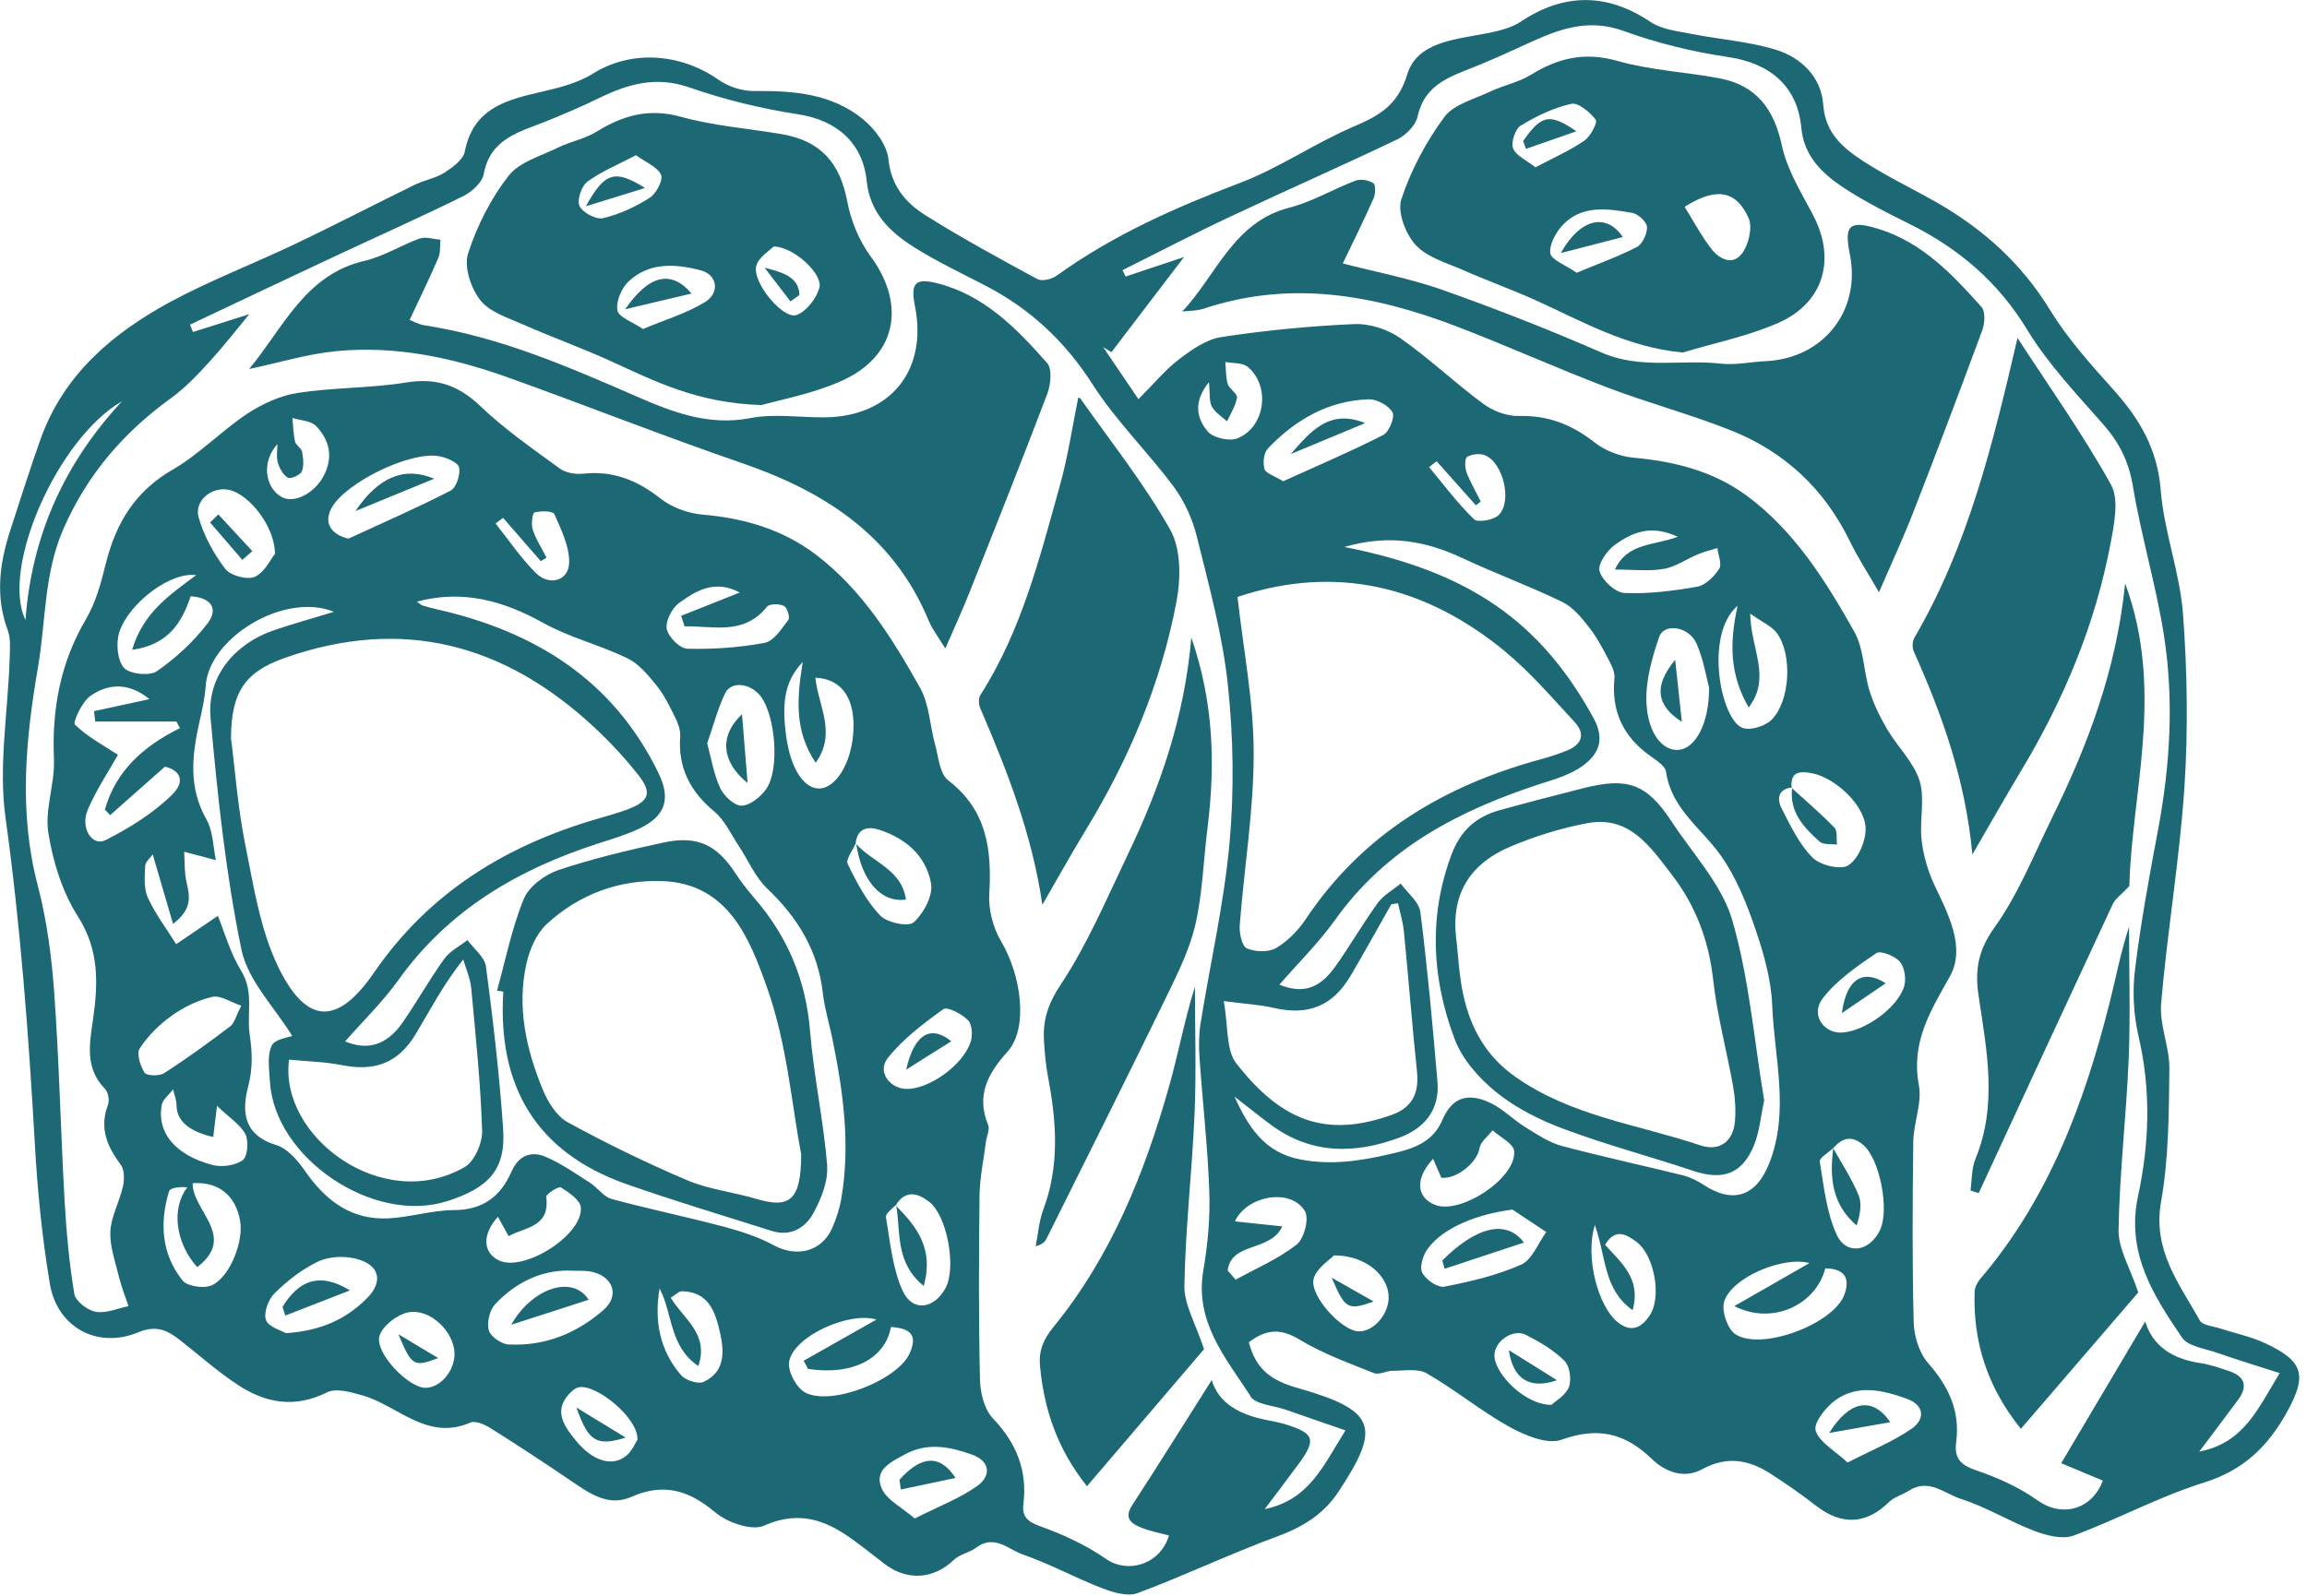
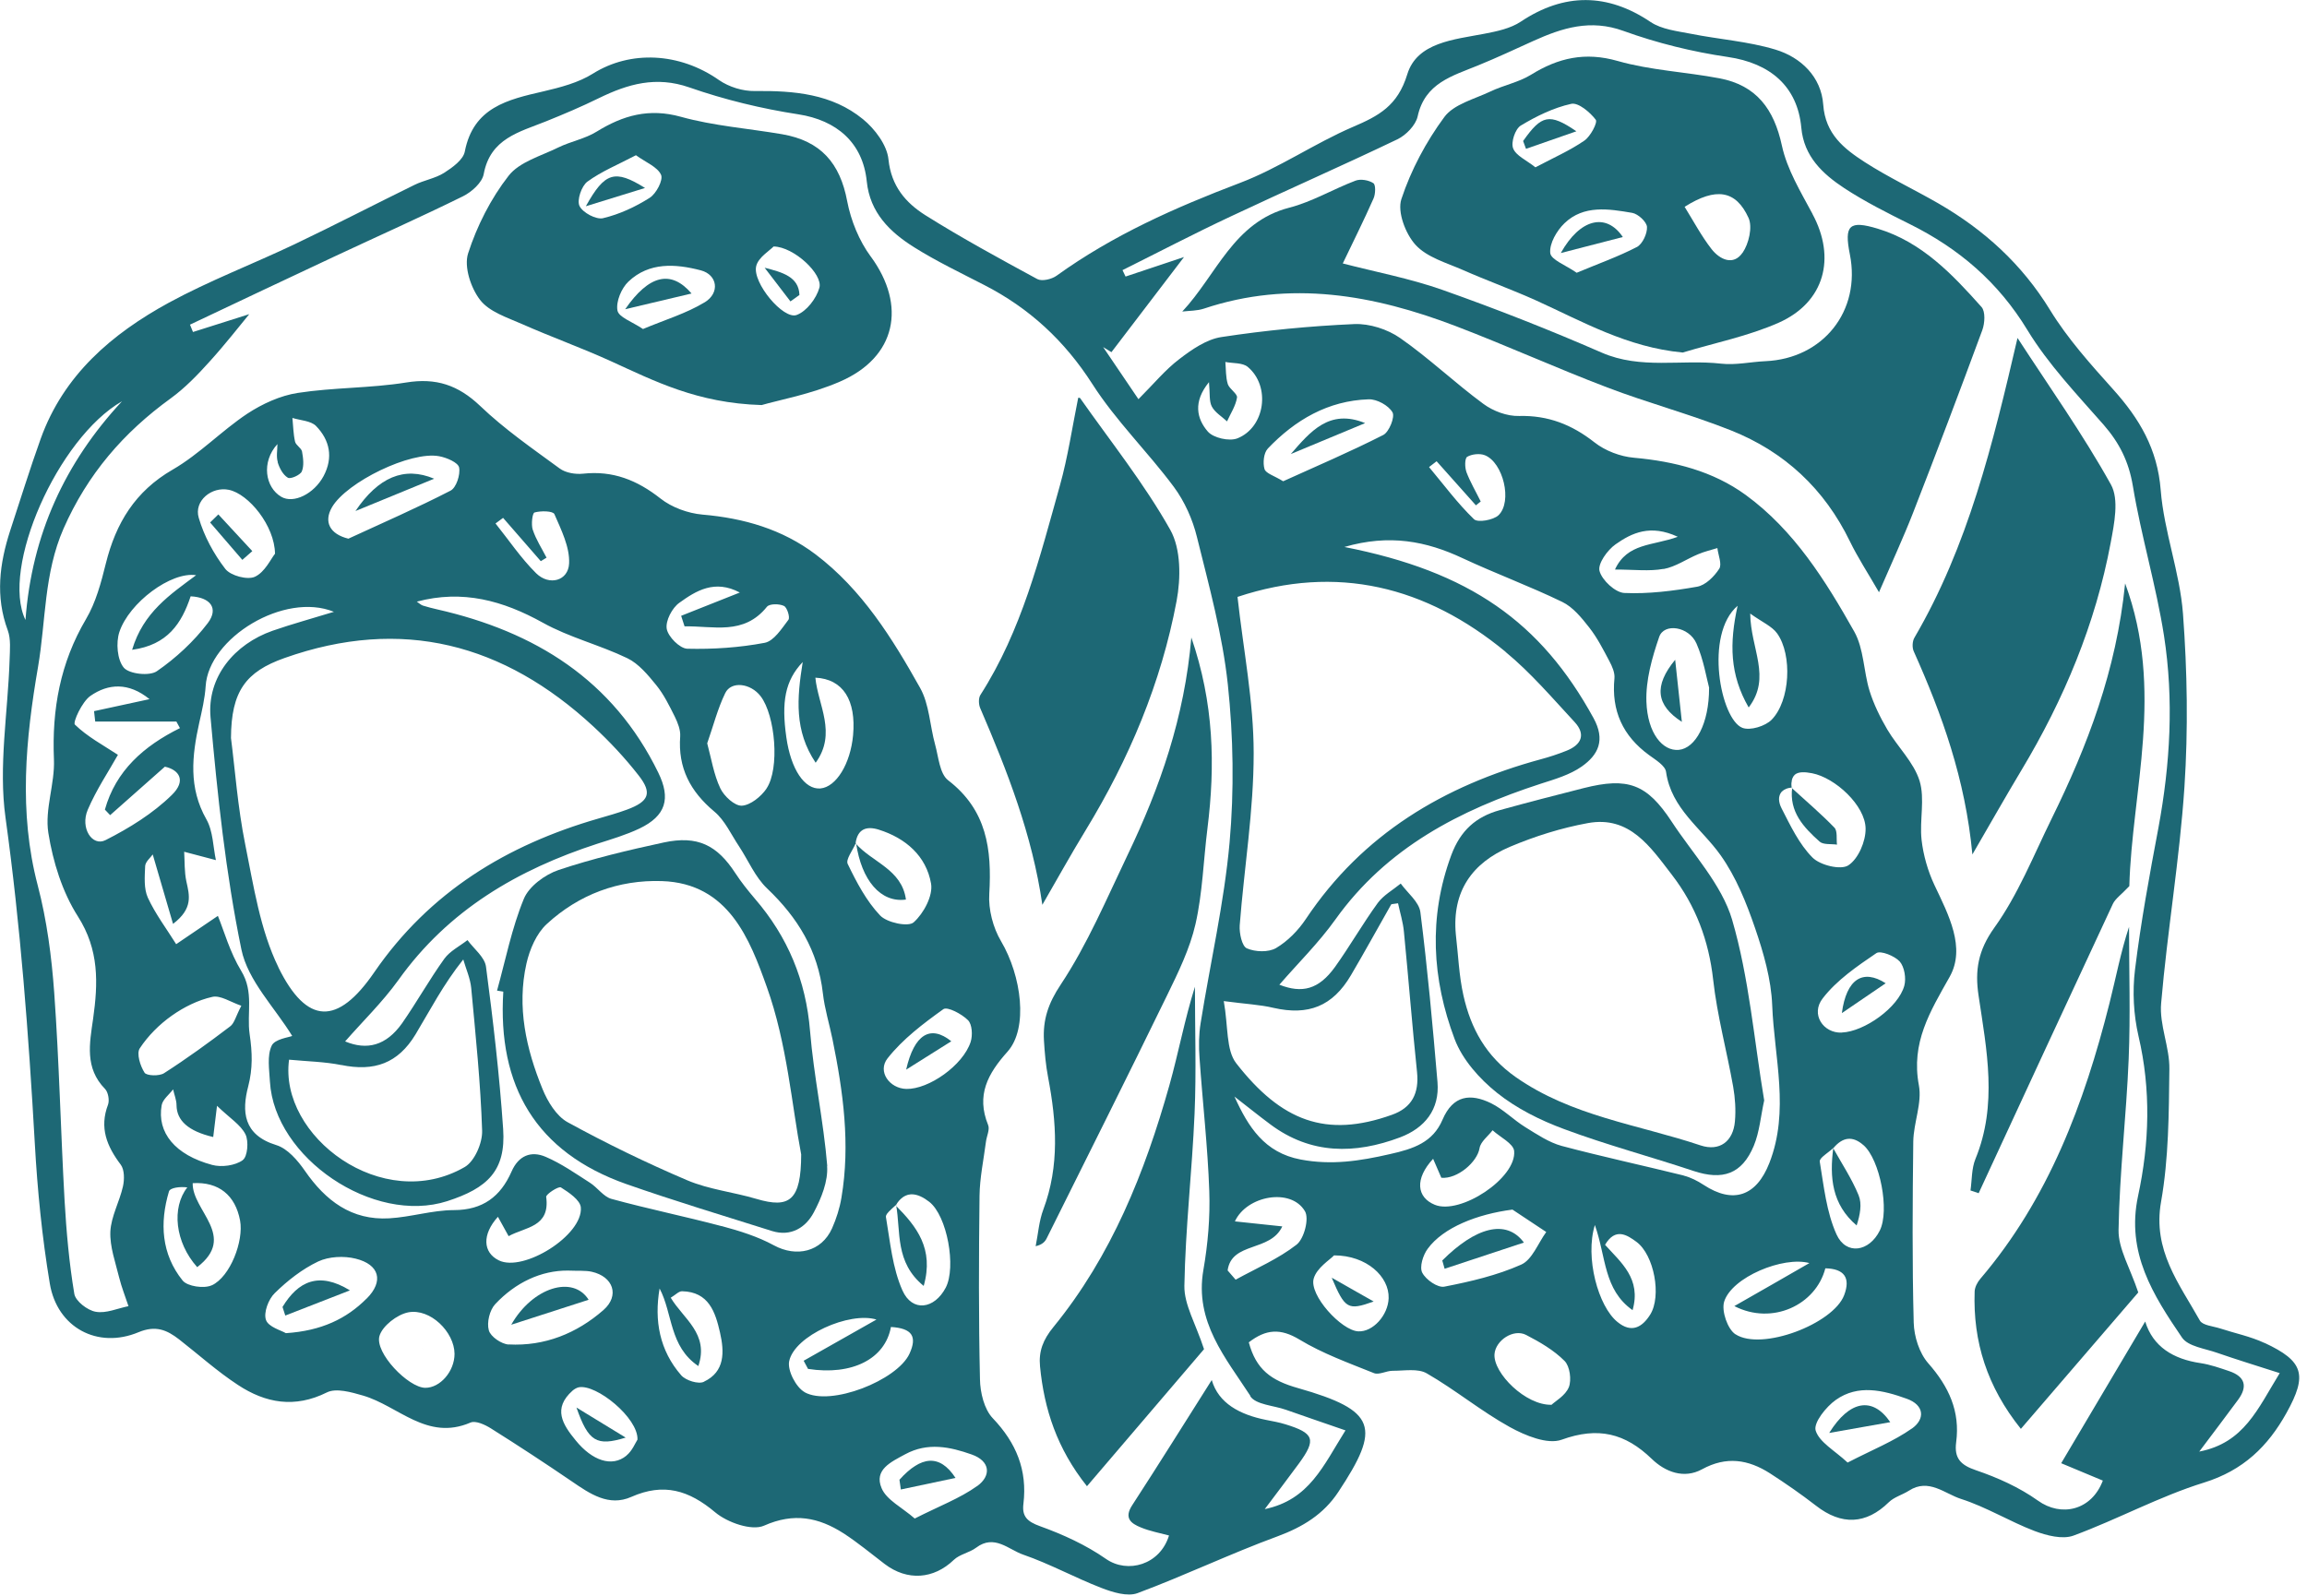
<svg xmlns="http://www.w3.org/2000/svg" width="237" height="164" viewBox="0 0 237 164" fill="none">
  <g clip-path="url(#clip0_122_1944)">
    <path d="M232.62 137.997C231.177 137.324 229.577 137.003 228.051 136.502C227.341 136.277 226.279 136.195 225.995 135.701C223.878 131.917 221.119 128.47 222.009 123.489C222.794 119.032 222.809 114.418 222.861 109.864C222.899 107.605 221.814 105.302 222.016 103.088C222.652 95.67 223.916 88.296 224.409 80.87C224.798 74.963 224.701 68.98 224.26 63.072C223.938 58.802 222.308 54.629 221.971 50.359C221.642 46.134 219.78 43.015 217.095 40.024C214.77 37.436 212.406 34.797 210.604 31.858C207.71 27.131 203.836 23.624 199.132 20.902C196.627 19.459 194.002 18.225 191.572 16.662C189.448 15.286 187.519 13.79 187.302 10.754C187.1 7.897 185.013 5.885 182.381 5.093C179.584 4.248 176.585 4.046 173.699 3.47C172.285 3.193 170.7 3.021 169.563 2.258C165.144 -0.718 160.701 -0.755 156.237 2.221C155.175 2.931 153.769 3.223 152.483 3.47C149.379 4.068 145.573 4.352 144.571 7.635C143.584 10.873 141.647 11.905 138.984 13.042C135.021 14.747 131.394 17.275 127.371 18.8C120.737 21.321 114.328 24.162 108.54 28.335C108.039 28.694 107.045 28.933 106.566 28.679C102.677 26.57 98.788 24.454 95.049 22.106C93.045 20.834 91.557 19.13 91.273 16.385C91.131 14.912 89.882 13.252 88.655 12.249C85.455 9.632 81.551 9.31 77.543 9.355C76.309 9.378 74.888 8.937 73.871 8.234C69.802 5.377 64.755 5.16 60.918 7.561C59.423 8.503 57.568 8.981 55.811 9.393C52.146 10.238 48.631 11.03 47.749 15.577C47.584 16.422 46.478 17.215 45.625 17.761C44.713 18.337 43.554 18.516 42.574 19.002C38.468 21.014 34.408 23.123 30.28 25.09C25.98 27.139 21.515 28.836 17.35 31.102C11.494 34.303 6.536 38.528 4.18 45.087C3.059 48.205 2.086 51.376 1.047 54.524C-0.052 57.912 -0.494 61.3 0.8 64.777C1.129 65.682 1.017 66.781 0.987 67.783C0.815 73.213 -0.172 78.739 0.568 84.034C2.109 95.154 2.939 106.297 3.575 117.484C3.844 122.293 4.322 127.124 5.115 131.887C5.863 136.419 10.028 138.655 14.231 136.898C15.996 136.165 17.14 136.659 18.404 137.638C20.408 139.201 22.315 140.921 24.439 142.312C27.273 144.182 30.272 144.735 33.585 143.082C34.535 142.611 36.09 143.06 37.279 143.404C40.921 144.458 43.86 148.108 48.325 146.186C48.856 145.947 49.836 146.403 50.449 146.792C53.246 148.549 56.005 150.359 58.735 152.221C60.604 153.5 62.541 154.846 64.852 153.821C68.18 152.348 70.76 153.126 73.474 155.407C74.723 156.454 77.228 157.336 78.492 156.775C81.573 155.407 84.101 155.93 86.651 157.56C88.124 158.51 89.478 159.647 90.884 160.716C93.217 162.489 95.924 162.279 97.988 160.29C98.587 159.714 99.589 159.557 100.277 159.041C102.154 157.62 103.619 159.243 105.108 159.752C107.86 160.701 110.44 162.13 113.154 163.177C114.313 163.625 115.832 164.096 116.864 163.708C121.702 161.905 126.391 159.654 131.237 157.875C133.824 156.917 135.963 155.616 137.481 153.32C141.886 146.672 141.43 144.945 133.353 142.641C130.564 141.856 129.038 140.727 128.29 137.937C130.063 136.569 131.551 136.479 133.495 137.653C135.866 139.089 138.543 140.054 141.146 141.101C141.669 141.31 142.417 140.861 143.06 140.861C144.249 140.869 145.663 140.592 146.582 141.131C149.514 142.821 152.154 145.012 155.1 146.642C156.686 147.517 158.981 148.467 160.432 147.943C164.164 146.59 166.953 147.27 169.69 149.918C171.066 151.249 172.988 152.004 174.858 150.98C177.356 149.611 179.599 149.977 181.82 151.391C183.443 152.438 185.028 153.537 186.554 154.719C189.179 156.768 191.706 156.656 194.04 154.367C194.593 153.829 195.431 153.612 196.111 153.178C198.138 151.869 199.791 153.5 201.466 154.031C204.076 154.868 206.469 156.356 209.026 157.329C210.26 157.792 211.875 158.211 213.005 157.8C217.529 156.132 221.829 153.776 226.421 152.348C230.444 151.099 232.987 148.631 234.901 145.176C237.062 141.288 236.666 139.874 232.643 137.997H232.62ZM12.534 41.235C6.671 47.547 3.268 54.936 2.617 63.708C0.045 58.398 5.915 45.034 12.534 41.235ZM14.852 110.23C14.403 109.535 14.007 108.256 14.358 107.725C15.211 106.431 16.378 105.265 17.649 104.367C18.883 103.492 20.341 102.767 21.814 102.438C22.652 102.251 23.691 102.976 24.791 103.35C24.215 104.457 24.073 105.16 23.639 105.474C21.425 107.157 19.182 108.787 16.849 110.283C16.355 110.597 15.061 110.559 14.844 110.223L14.852 110.23ZM7.695 74.469C7.456 74.23 8.428 72.113 9.281 71.515C11.113 70.236 13.207 70.094 15.36 71.844C13.304 72.293 11.479 72.682 9.662 73.078C9.707 73.437 9.744 73.788 9.782 74.147H18.12C18.24 74.372 18.367 74.596 18.486 74.82C14.755 76.668 11.89 79.21 10.776 83.196C10.956 83.383 11.135 83.578 11.315 83.764C13.057 82.216 14.807 80.668 16.938 78.784C18.419 79.106 19.159 80.227 17.649 81.693C15.712 83.593 13.281 85.096 10.844 86.33C9.475 87.025 8.219 85.088 9.011 83.219C9.901 81.132 11.195 79.218 12.115 77.565C10.597 76.57 8.959 75.695 7.688 74.454L7.695 74.469ZM19.586 61.277C21.62 61.382 22.487 62.511 21.351 64.022C19.907 65.921 18.075 67.619 16.116 68.972C15.36 69.496 13.281 69.264 12.721 68.613C12.04 67.806 11.898 66.041 12.264 64.942C13.259 61.943 17.567 58.712 20.147 59.108C17.484 61.09 14.71 62.93 13.573 66.774C17.223 66.273 18.658 64.059 19.586 61.277ZM28.522 47.487C28.702 48.086 29.061 48.788 29.569 49.088C29.838 49.26 30.84 48.818 31.005 48.444C31.252 47.854 31.147 47.061 31.027 46.395C30.953 46.029 30.392 45.752 30.31 45.378C30.13 44.578 30.123 43.755 30.04 42.948C30.855 43.202 31.925 43.232 32.463 43.77C33.877 45.221 34.258 47.009 33.241 48.923C32.261 50.755 30.145 51.795 28.889 51.047C27.251 50.082 26.817 47.487 28.5 45.633C28.5 46.261 28.365 46.911 28.537 47.48L28.522 47.487ZM28.605 99.402C26.72 95.55 26.054 91.033 25.187 86.748C24.417 82.934 24.14 79.023 23.729 75.838C23.751 71.022 25.254 69.025 29.225 67.619C41.28 63.349 51.765 66.138 60.963 74.656C62.631 76.204 64.201 77.879 65.6 79.674C67.036 81.499 66.669 82.359 64.411 83.196C63.453 83.548 62.466 83.824 61.487 84.109C52.056 86.831 44.115 91.662 38.438 99.925C34.699 105.369 31.529 105.362 28.597 99.402H28.605ZM35.066 109.438C38.453 110.133 40.884 109.273 42.686 106.297C44.197 103.784 45.535 101.167 47.592 98.594C47.876 99.574 48.31 100.531 48.407 101.518C48.863 106.401 49.372 111.292 49.529 116.183C49.574 117.447 48.751 119.339 47.742 119.922C39.306 124.798 28.627 116.744 29.696 108.892C31.581 109.071 33.361 109.101 35.066 109.445V109.438ZM35.791 55.354C33.892 54.891 33.226 53.634 34.109 52.116C35.627 49.529 42.193 46.328 45.117 46.882C45.887 47.023 47.061 47.525 47.166 48.041C47.308 48.773 46.874 50.12 46.283 50.419C42.851 52.191 39.298 53.732 35.791 55.354ZM28.246 56.91C27.834 57.411 27.221 58.787 26.189 59.266C25.434 59.624 23.684 59.161 23.145 58.458C21.949 56.91 20.962 55.078 20.416 53.208C19.9 51.466 21.754 49.962 23.519 50.336C25.546 50.763 28.216 54.016 28.253 56.91H28.246ZM21.754 132.074C20.969 132.441 19.257 132.194 18.763 131.588C16.579 128.881 16.392 125.665 17.357 122.435C17.469 122.038 18.524 121.919 19.242 122.016C17.611 124.095 17.978 127.662 20.259 130.212C24.394 127.034 19.735 124.424 19.795 121.582C22.472 121.418 24.177 122.824 24.663 125.419C25.052 127.513 23.661 131.199 21.754 132.082V132.074ZM24.933 119.219C24.148 119.78 22.756 119.967 21.792 119.705C17.985 118.681 16.108 116.385 16.609 113.566C16.721 112.967 17.38 112.481 17.783 111.943C17.903 112.496 18.135 113.035 18.135 113.581C18.157 115.143 19.331 116.235 21.904 116.841C22.001 116.101 22.083 115.368 22.293 113.633C23.609 114.904 24.723 115.577 25.217 116.564C25.568 117.275 25.434 118.86 24.933 119.212V119.219ZM37.668 133.435C35.589 135.522 33.009 136.756 29.367 136.995C28.911 136.718 27.58 136.367 27.326 135.642C27.056 134.894 27.58 133.495 28.231 132.875C29.532 131.596 31.05 130.407 32.688 129.629C33.787 129.113 35.328 129.038 36.532 129.337C38.977 129.936 39.456 131.656 37.668 133.443V133.435ZM43.681 142.611C41.946 142.589 38.476 139.014 38.984 137.279C39.291 136.247 40.794 135.081 41.938 134.856C44.212 134.423 46.68 136.883 46.695 139.119C46.695 140.914 45.221 142.619 43.688 142.611H43.681ZM56.11 122.996C56.072 122.719 57.381 121.874 57.62 122.016C58.435 122.532 59.602 123.31 59.669 124.073C59.909 126.922 53.769 130.773 51.234 129.509C49.604 128.702 49.506 126.855 51.152 125.037C51.511 125.695 51.847 126.286 52.251 127.027C53.956 126.077 56.536 126.122 56.11 122.988V122.996ZM52.258 138.162C51.518 138.124 50.389 137.347 50.217 136.703C49.992 135.903 50.299 134.624 50.875 134.011C52.969 131.775 55.616 130.549 58.316 130.564C59.438 130.609 60.141 130.541 60.784 130.683C62.997 131.177 63.685 133.129 61.995 134.617C59.251 137.018 55.96 138.349 52.258 138.154V138.162ZM64.343 149.589C62.87 150.793 60.836 150.105 59.139 148.011C57.792 146.373 56.76 144.735 58.817 142.903C58.989 142.753 59.228 142.611 59.445 142.559C61.247 142.193 65.585 145.707 65.488 147.936C65.271 148.265 64.949 149.095 64.351 149.574L64.343 149.589ZM72.315 141.991C71.747 142.267 70.446 141.856 69.982 141.325C67.761 138.775 67.193 135.709 67.761 132.403C69.129 135.006 68.741 138.341 71.739 140.375C72.876 137.055 70.191 135.514 68.905 133.353C69.376 133.076 69.728 132.68 70.072 132.688C72.824 132.747 73.489 134.834 73.968 136.935C74.417 138.91 74.491 140.959 72.315 141.983V141.991ZM74.118 125.994C70.371 125 66.557 124.222 62.818 123.198C61.995 122.973 61.382 122.031 60.604 121.537C59.123 120.588 57.665 119.563 56.057 118.875C54.562 118.232 53.268 118.741 52.55 120.393C51.421 122.958 49.596 124.349 46.62 124.349C44.406 124.357 42.208 125.067 39.986 125.194C36.113 125.419 33.45 123.385 31.327 120.318C30.586 119.249 29.539 118.023 28.388 117.671C24.97 116.624 24.828 114.186 25.501 111.629C25.972 109.804 25.927 108.166 25.643 106.252C25.337 104.135 26.107 101.944 24.783 99.775C23.616 97.861 22.996 95.603 22.383 94.115C21.089 94.997 19.593 96.014 18.098 97.023C17.11 95.438 15.966 93.927 15.188 92.245C14.762 91.303 14.867 90.084 14.912 88.992C14.942 88.543 15.465 88.132 15.69 87.803C16.392 90.226 17.028 92.372 17.776 94.937C19.862 93.352 19.459 91.998 19.145 90.57C18.935 89.583 18.98 88.543 18.92 87.526C19.907 87.795 20.894 88.05 22.181 88.386C21.889 87.04 21.896 85.417 21.201 84.191C19.354 80.938 19.72 77.655 20.468 74.275C20.745 73.041 21.044 71.777 21.126 70.528C21.418 65.54 29.225 60.791 34.303 62.87C32.045 63.566 30.003 64.119 28.006 64.814C24.08 66.191 21.268 69.556 21.627 73.691C22.338 81.678 23.183 89.717 24.798 97.562C25.456 100.77 28.246 103.552 30.018 106.454C29.674 106.603 28.223 106.768 27.909 107.456C27.423 108.488 27.662 109.901 27.73 111.15C28.193 118.987 38.356 125.867 45.947 123.429C50.067 122.098 51.982 120.318 51.69 116.026C51.309 110.447 50.658 104.876 49.925 99.327C49.791 98.347 48.684 97.502 48.026 96.605C47.218 97.233 46.223 97.727 45.648 98.519C44.107 100.665 42.821 102.976 41.31 105.145C39.657 107.478 37.683 107.942 35.455 107.015C37.219 104.995 39.276 102.999 40.921 100.718C46.051 93.524 53.186 89.358 61.382 86.696C62.833 86.232 64.321 85.791 65.689 85.141C68.412 83.839 68.928 82.059 67.626 79.397C62.975 69.855 54.951 64.904 44.93 62.623C44.436 62.511 43.943 62.384 43.456 62.234C43.24 62.167 43.068 61.988 42.821 61.823C47.525 60.574 51.66 61.711 55.758 63.984C58.48 65.502 61.614 66.273 64.441 67.634C65.607 68.195 66.564 69.354 67.409 70.393C68.195 71.358 68.763 72.525 69.324 73.646C69.63 74.275 69.922 75.015 69.877 75.665C69.638 78.911 70.909 81.327 73.377 83.391C74.469 84.296 75.105 85.746 75.92 86.965C76.877 88.416 77.58 90.136 78.814 91.303C81.955 94.294 84.041 97.697 84.535 102.071C84.714 103.657 85.2 105.212 85.522 106.79C86.621 112.182 87.369 117.589 86.442 123.07C86.262 124.155 85.918 125.232 85.477 126.226C84.385 128.649 81.813 129.225 79.502 127.969C77.842 127.064 75.965 126.481 74.125 125.987L74.118 125.994ZM54.726 54.435C54.554 53.881 54.689 52.715 54.913 52.662C55.556 52.475 56.813 52.498 56.955 52.834C57.658 54.457 58.54 56.214 58.465 57.889C58.391 59.692 56.424 60.23 55.078 58.907C53.522 57.366 52.281 55.511 50.905 53.791C51.159 53.605 51.421 53.403 51.683 53.216C52.976 54.696 54.263 56.184 55.556 57.665C55.758 57.545 55.945 57.426 56.147 57.306C55.661 56.356 55.063 55.444 54.734 54.442L54.726 54.435ZM70.326 64.366C73.257 64.298 76.398 65.331 78.791 62.347C79.061 62.025 80.055 62.032 80.534 62.264C80.863 62.414 81.177 63.438 80.998 63.685C80.302 64.598 79.502 65.876 78.552 66.056C75.95 66.549 73.25 66.729 70.603 66.662C69.832 66.639 68.636 65.428 68.494 64.62C68.352 63.797 69.047 62.466 69.788 61.943C71.508 60.701 73.43 59.52 76.002 60.888C73.788 61.763 71.882 62.519 69.975 63.281C70.087 63.64 70.199 63.999 70.326 64.366ZM83.787 78.388C86.008 75.336 84.026 72.45 83.764 69.638C86.621 69.773 87.96 71.964 87.638 75.546C87.369 78.485 85.903 80.878 84.281 81.02C82.65 81.155 81.244 79.046 80.781 75.763C80.265 72.128 80.646 69.945 82.463 68.03C81.865 71.769 81.588 75.09 83.794 78.38L83.787 78.388ZM87.893 86.659C88.094 85.17 89.029 84.864 90.271 85.253C93.06 86.128 95.154 87.975 95.648 90.794C95.865 92.035 94.892 93.86 93.86 94.78C93.307 95.274 91.116 94.817 90.413 94.07C88.999 92.581 87.99 90.652 87.085 88.775C86.868 88.319 87.586 87.399 87.9 86.681C87.907 86.659 87.922 86.644 87.93 86.621L87.885 86.659H87.893ZM92.058 123.811C92.245 123.482 92.469 123.242 92.686 123.078C92.731 123.041 92.783 123.003 92.828 122.973C92.963 122.891 93.097 122.831 93.225 122.794C93.284 122.771 93.329 122.756 93.397 122.756H93.404C93.486 122.734 93.576 122.726 93.658 122.726C94.264 122.726 94.885 123.048 95.461 123.497C97.308 124.933 98.25 130.212 97.158 132.314C95.992 134.542 93.711 134.856 92.709 132.605C91.677 130.287 91.445 127.595 91.011 125.052V125.015C91.011 124.97 91.019 124.933 91.041 124.88C91.063 124.828 91.086 124.783 91.116 124.738C91.138 124.708 91.161 124.678 91.198 124.641C91.235 124.596 91.273 124.544 91.318 124.499C91.362 124.454 91.415 124.402 91.46 124.364C91.505 124.319 91.557 124.267 91.602 124.222C91.744 124.102 91.886 123.975 91.998 123.863C91.998 123.863 92.028 123.826 92.036 123.818C92.028 123.811 92.036 123.811 92.036 123.811H92.043H92.058ZM93.112 111.898C91.392 111.861 90.106 110.111 91.183 108.75C92.739 106.775 94.847 105.182 96.911 103.702C97.323 103.41 98.811 104.195 99.447 104.838C99.873 105.265 99.933 106.394 99.716 107.067C98.931 109.475 95.408 111.95 93.112 111.898ZM78.747 81.035C78.186 81.858 77.094 82.74 76.212 82.792C75.479 82.83 74.379 81.813 73.998 81.005C73.325 79.584 73.078 77.961 72.652 76.383C73.28 74.589 73.721 72.839 74.499 71.231C75.112 69.952 77.109 70.199 78.141 71.545C79.651 73.519 80.123 78.993 78.739 81.035H78.747ZM82.665 143.06C81.775 142.566 80.878 140.831 81.072 139.882C81.611 137.242 87.287 134.752 90.039 135.597C87.571 136.988 85.066 138.408 82.561 139.829C82.703 140.106 82.852 140.383 83.009 140.667C87.526 141.37 90.929 139.65 91.527 136.359C93.688 136.494 94.257 137.317 93.427 139.119C92.155 141.849 85.328 144.548 82.665 143.067V143.06ZM100.389 152.7C98.602 153.978 96.47 154.771 93.972 156.042C92.641 154.883 91.078 154.135 90.57 152.931C89.755 151.024 91.549 150.224 92.993 149.439C95.296 148.19 97.585 148.669 99.82 149.461C101.75 150.142 101.847 151.653 100.389 152.707V152.7ZM128.432 143.464C129.008 144.354 130.855 144.421 132.112 144.87C133.996 145.535 135.888 146.178 138.222 146.986C135.926 150.636 134.52 154.113 129.928 155.078C131.274 153.283 132.374 151.84 133.45 150.374C135.245 147.913 135.013 147.27 132.045 146.358C131.401 146.156 130.728 146.044 130.063 145.909C127.378 145.371 125.179 144.212 124.484 141.811C121.837 145.992 119.115 150.359 116.318 154.666C115.443 155.997 116.183 156.551 117.208 156.962C118.127 157.344 119.122 157.523 120.094 157.785C119.174 160.799 115.846 161.741 113.618 160.193C111.561 158.757 109.198 157.68 106.835 156.828C105.526 156.356 104.973 155.825 105.138 154.524C105.549 151.069 104.405 148.272 101.989 145.737C101.107 144.817 100.695 143.097 100.673 141.736C100.531 135.455 100.553 129.165 100.628 122.884C100.651 121.036 101.047 119.182 101.286 117.335C101.354 116.759 101.705 116.071 101.511 115.607C100.269 112.541 101.466 110.342 103.515 108.054C105.646 105.654 104.951 100.292 102.834 96.709C102.012 95.319 101.526 93.449 101.63 91.834C101.899 87.272 101.383 83.241 97.405 80.182C96.53 79.509 96.418 77.789 96.066 76.518C95.528 74.581 95.476 72.39 94.526 70.692C91.662 65.585 88.558 60.582 83.779 56.962C80.354 54.382 76.421 53.245 72.158 52.879C70.67 52.745 69.017 52.146 67.851 51.226C65.458 49.342 62.967 48.34 59.894 48.676C59.116 48.758 58.106 48.594 57.493 48.138C54.696 46.089 51.817 44.099 49.327 41.714C47.069 39.568 44.803 38.805 41.721 39.306C38.05 39.897 34.273 39.807 30.594 40.375C28.791 40.652 26.952 41.497 25.411 42.507C22.756 44.272 20.491 46.665 17.739 48.258C13.88 50.486 11.905 53.754 10.873 57.904C10.387 59.871 9.849 61.905 8.832 63.625C6.185 68.12 5.325 72.883 5.541 78.036C5.646 80.541 4.584 83.159 4.966 85.582C5.437 88.551 6.401 91.662 8.002 94.167C10.2 97.614 10.081 101.024 9.565 104.689C9.206 107.209 8.682 109.744 10.791 111.898C11.113 112.227 11.262 113.064 11.098 113.513C10.193 115.891 10.978 117.791 12.406 119.683C12.795 120.206 12.788 121.208 12.631 121.919C12.279 123.482 11.419 124.992 11.337 126.548C11.27 128.111 11.861 129.719 12.242 131.282C12.489 132.276 12.878 133.248 13.199 134.221C12.07 134.445 10.896 134.991 9.834 134.796C8.989 134.654 7.762 133.705 7.635 132.957C7.104 129.786 6.82 126.57 6.633 123.355C6.237 116.25 6.08 109.123 5.571 102.019C5.302 98.31 4.816 94.563 3.874 90.974C1.899 83.443 2.632 75.935 3.911 68.509C4.719 63.782 4.502 58.944 6.529 54.315C8.996 48.721 12.683 44.451 17.537 40.936C18.995 39.874 20.289 38.536 21.5 37.19C23.13 35.395 24.619 33.48 25.606 32.284C24.379 32.673 22.106 33.391 19.825 34.116C19.72 33.862 19.616 33.6 19.518 33.361C24.491 31.005 29.45 28.657 34.43 26.324C38.805 24.274 43.225 22.308 47.562 20.169C48.467 19.72 49.536 18.763 49.693 17.881C50.374 14.231 53.343 13.573 56.08 12.474C57.919 11.733 59.752 10.956 61.532 10.081C64.508 8.63 67.394 7.792 70.812 8.981C74.439 10.245 78.223 11.165 82.015 11.748C85.933 12.354 88.64 14.643 89.044 18.643C89.373 21.859 91.422 23.848 93.913 25.411C96.216 26.855 98.684 28.036 101.107 29.285C105.743 31.663 109.363 35.006 112.22 39.463C114.628 43.232 117.911 46.425 120.588 50.03C121.695 51.526 122.525 53.38 122.966 55.197C124.207 60.208 125.591 65.233 126.137 70.341C126.705 75.703 126.795 81.207 126.316 86.576C125.755 92.806 124.327 98.96 123.34 105.145C123.153 106.312 123.138 107.523 123.228 108.712C123.542 113.274 124.073 117.828 124.23 122.39C124.327 125.082 124.088 127.842 123.624 130.504C122.697 135.828 125.92 139.538 128.462 143.456L128.432 143.464ZM126.129 39.456C125.912 38.745 125.95 37.96 125.882 37.197C126.66 37.347 127.64 37.257 128.178 37.698C130.556 39.68 129.98 43.913 127.109 45.049C126.286 45.371 124.648 45.004 124.08 44.346C122.943 43.03 122.54 41.303 124.2 39.269C124.312 40.435 124.2 41.213 124.491 41.774C124.813 42.387 125.516 42.798 126.054 43.299C126.421 42.492 126.944 41.706 127.079 40.854C127.139 40.458 126.294 39.979 126.122 39.448L126.129 39.456ZM154.666 66.991C157.254 69.122 159.475 71.732 161.771 74.207C162.945 75.486 162.444 76.548 160.926 77.146C160.051 77.498 159.161 77.789 158.263 78.029C148.34 80.736 139.979 85.701 134.146 94.444C133.368 95.61 132.284 96.717 131.095 97.42C130.317 97.876 128.949 97.831 128.088 97.45C127.587 97.233 127.303 95.894 127.356 95.094C127.812 89.186 128.799 83.286 128.791 77.378C128.791 72.091 127.737 66.819 127.131 61.337C137.324 57.949 146.508 60.245 154.674 66.983L154.666 66.991ZM130.227 46.111C133.047 43.15 136.434 41.168 140.607 41.033C141.445 41.004 142.649 41.662 143.053 42.372C143.322 42.836 142.709 44.391 142.103 44.698C138.723 46.418 135.238 47.906 131.82 49.454C130.908 48.886 130.048 48.654 129.906 48.205C129.719 47.577 129.823 46.552 130.227 46.119V46.111ZM138.782 100.217C140.196 97.816 141.535 95.371 142.918 92.94C142.948 92.895 143.068 92.91 143.621 92.821C143.823 93.77 144.137 94.758 144.227 95.76C144.698 100.561 145.072 105.369 145.573 110.17C145.797 112.354 145.042 113.835 142.985 114.56C136.21 116.983 131.626 115.196 126.997 109.258C125.935 107.89 126.189 105.481 125.718 102.872C128.014 103.178 129.45 103.238 130.826 103.567C134.4 104.382 136.898 103.417 138.782 100.217ZM133.196 127.901C131.327 129.36 129.053 130.332 126.937 131.499C126.66 131.184 126.383 130.863 126.114 130.549C126.526 127.572 130.504 128.672 131.73 126.024C130.048 125.852 128.432 125.68 126.862 125.508C128.074 122.861 132.62 122.024 134.056 124.461C134.512 125.217 133.974 127.288 133.204 127.894L133.196 127.901ZM139.53 136.808C137.803 136.726 134.453 133.069 134.961 131.371C135.283 130.272 136.614 129.464 137.048 129.001C140.398 129.001 142.731 131.192 142.656 133.406C142.596 135.17 141.026 136.89 139.538 136.808H139.53ZM146.111 130.788C145.805 130.19 146.186 128.978 146.665 128.328C148.265 126.129 151.772 124.761 155.377 124.297C156.536 125.067 157.695 125.837 158.847 126.6C158.002 127.759 157.403 129.449 156.274 129.951C153.791 131.057 151.069 131.693 148.377 132.216C147.704 132.351 146.47 131.499 146.111 130.781V130.788ZM147.225 119.077C147.584 119.922 147.831 120.483 148.071 121.029C149.723 121.171 151.765 119.414 151.997 117.978C152.109 117.312 152.872 116.751 153.335 116.146C154.106 116.856 155.467 117.499 155.549 118.269C155.818 121.066 150 124.873 147.397 123.803C145.52 123.033 145.326 121.126 147.225 119.077ZM161.165 142.551C160.821 143.411 159.759 143.995 159.393 144.354C156.73 144.429 153.403 141.101 153.53 139.164C153.627 137.743 155.474 136.509 156.775 137.175C158.189 137.907 159.625 138.738 160.731 139.852C161.27 140.39 161.464 141.796 161.165 142.559V142.551ZM169.526 135.088C168.703 136.404 167.596 137.025 166.161 135.843C164.186 134.243 162.81 129.21 163.842 125.882C165.016 129.203 164.725 132.508 167.716 134.632C168.636 131.394 166.52 129.734 164.889 127.916C165.944 126.122 167.14 126.892 168.112 127.61C169.937 128.956 170.715 133.196 169.526 135.088ZM172.973 120.797C168.8 119.765 164.59 118.86 160.432 117.753C159.116 117.394 157.89 116.564 156.693 115.824C155.482 115.076 154.442 113.992 153.171 113.364C151.077 112.347 149.275 112.519 148.19 115.061C147.203 117.379 145.236 118.053 142.776 118.598C139.68 119.309 136.786 119.75 133.622 119.152C129.891 118.449 128.231 115.794 126.817 112.683C128.051 113.633 129.255 114.613 130.504 115.54C134.669 118.651 139.201 118.613 143.823 116.878C146.358 115.921 147.913 114.022 147.674 111.187C147.181 105.354 146.65 99.529 145.917 93.733C145.782 92.679 144.601 91.766 143.898 90.794C143.097 91.452 142.133 91.983 141.542 92.783C139.994 94.915 138.685 97.21 137.152 99.357C135.47 101.697 133.757 102.101 131.431 101.189C133.308 99.013 135.462 96.904 137.19 94.481C142.462 87.1 149.97 83.241 158.286 80.534C159.737 80.07 161.277 79.621 162.489 78.769C164.194 77.572 164.949 76.054 163.7 73.781C158.293 63.925 150.987 58.735 138.109 56.207C142.738 54.861 146.523 55.609 150.254 57.359C153.634 58.937 157.142 60.23 160.492 61.853C161.591 62.384 162.481 63.483 163.259 64.478C164.082 65.525 164.702 66.744 165.33 67.933C165.615 68.464 165.906 69.129 165.854 69.69C165.525 73.041 166.714 75.628 169.414 77.595C170.087 78.088 171.074 78.679 171.156 79.322C171.695 83.114 174.791 85.103 176.765 87.892C178.343 90.114 179.412 92.776 180.302 95.378C181.177 97.928 181.955 100.636 182.059 103.29C182.269 108.69 183.869 114.134 181.768 119.511C180.437 122.913 178.059 123.751 175.022 121.762C174.394 121.35 173.684 120.984 172.966 120.805L172.973 120.797ZM150.643 48.482C150.471 48.018 150.471 47.098 150.725 46.941C151.211 46.657 152.019 46.575 152.535 46.777C154.42 47.517 155.399 51.548 153.941 52.946C153.41 53.447 151.81 53.724 151.428 53.358C149.738 51.727 148.325 49.813 146.807 47.996C147.076 47.794 147.33 47.599 147.584 47.398C148.931 48.908 150.277 50.426 151.623 51.929C151.787 51.795 151.952 51.66 152.116 51.533C151.615 50.516 151.032 49.529 150.636 48.482H150.643ZM170.894 58.473C172.136 58.248 173.265 57.441 174.461 56.947C175.097 56.678 175.77 56.521 176.428 56.319C176.511 57.037 176.922 57.979 176.615 58.45C176.099 59.251 175.202 60.141 174.349 60.29C171.881 60.724 169.346 61.045 166.864 60.933C165.936 60.888 164.575 59.624 164.321 58.675C164.119 57.934 165.129 56.521 165.974 55.93C167.641 54.756 169.548 53.851 172.36 55.16C169.788 56.102 167.178 55.773 165.906 58.525C167.881 58.525 169.436 58.727 170.894 58.458V58.473ZM179.651 72.689C182.015 69.578 179.838 66.684 179.801 63.05C181.042 63.94 182.037 64.351 182.568 65.091C184.146 67.305 183.907 72.009 182.007 73.953C181.364 74.618 179.794 75.105 178.993 74.79C176.757 73.916 175.067 65.188 178.507 62.249C177.655 66.101 177.692 69.316 179.644 72.697L179.651 72.689ZM184.049 80.422C184.056 80.25 184.086 80.108 184.131 79.988C184.198 79.823 184.281 79.704 184.385 79.606C184.774 79.278 185.44 79.322 186.15 79.457C188.528 79.913 191.624 82.77 191.654 85.141C191.677 86.449 190.906 88.251 189.889 88.917C189.119 89.433 186.988 88.917 186.195 88.117C184.819 86.733 183.929 84.834 183.017 83.054C182.934 82.889 182.875 82.74 182.83 82.583C182.747 82.276 182.732 81.985 182.822 81.73C182.845 81.671 182.86 81.626 182.89 81.566C182.912 81.528 182.927 81.491 182.957 81.461C182.987 81.416 183.024 81.364 183.069 81.327C183.114 81.282 183.181 81.229 183.249 81.184C183.293 81.155 183.346 81.125 183.398 81.11C183.435 81.08 183.473 81.065 183.518 81.05C183.592 81.02 183.682 80.99 183.765 80.975C183.862 80.953 183.951 80.938 184.056 80.93C184.034 80.743 184.026 80.571 184.034 80.429L184.049 80.422ZM191.445 117.679C193.142 119.189 194.137 124.402 193.112 126.451C192.028 128.642 189.65 129.016 188.663 126.84C187.631 124.544 187.362 121.881 186.943 119.354C186.935 119.286 186.95 119.219 187.003 119.152C187.025 119.122 187.04 119.085 187.07 119.047C187.1 119.002 187.137 118.972 187.175 118.935C187.197 118.905 187.219 118.875 187.257 118.853C187.571 118.569 188.035 118.254 188.326 117.978H188.334L188.326 118C189.306 116.811 190.345 116.706 191.437 117.679H191.445ZM189.209 106.11C187.302 106.192 185.971 104.21 187.257 102.58C188.7 100.71 190.779 99.29 192.761 97.943C193.195 97.652 194.638 98.228 195.161 98.803C195.648 99.364 195.835 100.531 195.633 101.286C195.027 103.522 191.534 106.012 189.209 106.102V106.11ZM175.576 70.677C175.583 74.379 174.17 76.892 172.465 77.056C170.812 77.206 169.249 75.359 169.137 72.106C169.062 69.892 169.713 67.589 170.446 65.458C170.939 63.984 173.512 64.366 174.282 66.131C175.015 67.798 175.307 69.668 175.583 70.685L175.576 70.677ZM178.29 137.115C177.475 136.591 176.832 134.707 177.124 133.757C177.909 131.237 183.204 129.061 185.881 129.793C183.361 131.244 180.93 132.643 178.171 134.213C182.067 136.217 186.546 134.094 187.519 130.332C189.433 130.369 190.144 131.282 189.448 133.099C188.311 136.053 180.975 138.842 178.298 137.115H178.29ZM196.41 146.792C194.541 148.108 192.357 148.975 189.807 150.292C188.476 149.05 186.898 148.205 186.524 147.001C186.285 146.201 187.593 144.563 188.596 143.853C190.884 142.23 193.456 142.858 195.879 143.733C197.689 144.376 197.794 145.82 196.41 146.799V146.792ZM225.927 149.17C227.438 147.158 228.694 145.505 229.928 143.83C230.93 142.462 230.631 141.452 229.016 140.899C228.059 140.577 227.071 140.226 226.077 140.076C223.25 139.665 221.164 138.371 220.378 135.799C217.589 140.495 214.77 145.251 211.748 150.359C213.057 150.912 214.545 151.525 216.026 152.146C214.874 155.205 211.756 155.93 209.348 154.195C207.448 152.842 205.22 151.84 202.999 151.084C201.398 150.546 200.748 149.835 200.957 148.213C201.383 145.027 200.202 142.484 198.093 140.091C197.173 139.044 196.635 137.339 196.597 135.911C196.433 129.719 196.478 123.512 196.552 117.305C196.582 115.368 197.472 113.349 197.128 111.524C196.306 107.149 198.265 103.971 200.284 100.389C201.974 97.39 200.172 93.995 198.721 90.936C198.048 89.5 197.584 87.878 197.405 86.307C197.181 84.288 197.771 82.097 197.196 80.227C196.597 78.32 194.945 76.757 193.883 74.963C193.15 73.714 192.492 72.375 192.058 70.984C191.445 68.995 191.482 66.677 190.495 64.912C187.534 59.662 184.318 54.494 179.337 50.86C175.972 48.414 172.024 47.412 167.866 47.038C166.46 46.919 164.897 46.321 163.797 45.453C161.472 43.628 159.041 42.671 156.057 42.746C154.831 42.783 153.395 42.245 152.393 41.505C149.462 39.351 146.814 36.808 143.838 34.737C142.544 33.832 140.697 33.241 139.141 33.301C134.58 33.503 130.018 33.944 125.501 34.632C123.96 34.856 122.442 35.911 121.156 36.898C119.705 37.997 118.531 39.441 116.953 41.019C115.57 38.977 114.448 37.317 113.326 35.664C113.61 35.843 113.895 36.016 114.179 36.188C116.826 32.725 119.473 29.255 121.635 26.413C120.289 26.862 117.955 27.64 115.63 28.418C115.525 28.201 115.42 27.984 115.316 27.759C119.025 25.912 122.704 23.99 126.466 22.226C132.142 19.548 137.9 17.028 143.561 14.313C144.444 13.887 145.431 12.87 145.633 11.973C146.38 8.525 149.207 7.807 151.84 6.723C153.769 5.938 155.646 5.055 157.531 4.203C160.499 2.864 163.386 1.944 166.781 3.178C170.236 4.427 173.871 5.324 177.505 5.855C181.85 6.491 184.662 8.869 185.051 13.132C185.32 16.086 187.249 17.873 189.47 19.339C191.594 20.73 193.89 21.881 196.171 23.018C201.234 25.531 205.287 28.986 208.286 33.929C210.432 37.451 213.364 40.525 216.101 43.643C217.724 45.505 218.688 47.42 219.107 49.918C219.96 55.085 221.5 60.148 222.308 65.316C223.332 71.911 222.951 78.522 221.732 85.088C220.82 89.919 219.93 94.765 219.331 99.641C219.055 101.877 219.182 104.277 219.69 106.469C220.984 111.98 220.812 117.484 219.645 122.898C218.397 128.724 221.208 133.106 224.162 137.451C224.791 138.364 226.518 138.573 227.767 139.014C229.734 139.695 231.723 140.308 234.198 141.101C231.925 144.795 230.534 148.265 225.942 149.162L225.927 149.17Z" fill="#1D6875" />
    <path d="M89.456 26.369C88.259 24.746 87.414 22.667 87.033 20.678C86.3 16.766 84.318 14.471 80.332 13.79C76.87 13.199 73.317 12.938 69.952 12.003C66.669 11.09 64.007 11.853 61.292 13.528C60.096 14.269 58.63 14.53 57.359 15.151C55.586 16.026 53.365 16.632 52.251 18.06C50.426 20.401 48.998 23.213 48.086 26.047C47.652 27.416 48.37 29.592 49.319 30.818C50.262 32.045 52.109 32.628 53.634 33.301C56.641 34.632 59.752 35.746 62.743 37.108C67.23 39.149 71.62 41.43 78.246 41.624C80.01 41.108 83.293 40.518 86.285 39.216C92.08 36.711 93.15 31.401 89.456 26.361V26.369ZM61.958 22.42C61.247 22.592 59.871 21.859 59.535 21.171C59.243 20.58 59.737 19.115 60.343 18.666C61.793 17.604 63.513 16.909 65.331 15.951C66.355 16.692 67.544 17.148 67.91 17.963C68.15 18.501 67.417 19.9 66.744 20.326C65.286 21.253 63.633 22.024 61.95 22.42H61.958ZM72.39 31.065C70.491 32.217 68.292 32.867 66.056 33.809C64.949 33.062 63.551 32.598 63.431 31.902C63.267 30.99 63.842 29.614 64.56 28.934C66.692 26.915 69.399 27.102 72.001 27.782C73.699 28.231 73.99 30.085 72.397 31.065H72.39ZM84.176 29.569C83.869 30.669 82.86 31.992 81.843 32.366C80.474 32.882 77.273 29.038 77.685 27.348C77.902 26.443 79.053 25.77 79.472 25.329C81.558 25.352 84.565 28.178 84.176 29.569Z" fill="#1D6875" />
-     <path d="M25.606 37.908C29.091 33.712 31.342 28.201 37.459 26.802C39.411 26.354 41.191 25.195 43.105 24.514C43.726 24.297 44.526 24.574 45.244 24.626C45.184 25.254 45.266 25.95 45.027 26.511C44.13 28.59 43.135 30.624 42.081 32.875C42.439 33.009 43 33.331 43.606 33.428C51.256 34.602 58.271 37.631 65.293 40.697C69.017 42.32 72.764 43.801 77.086 42.963C79.524 42.492 82.127 42.896 84.647 42.888C91.43 42.858 95.319 38.095 93.995 31.469C93.531 29.128 93.995 28.552 96.179 29.083C101.069 30.28 104.42 33.727 107.576 37.309C108.106 37.915 107.949 39.508 107.59 40.458C104.973 47.368 102.236 54.233 99.506 61.098C98.826 62.81 98.048 64.486 97.113 66.639C96.403 65.465 95.782 64.688 95.416 63.798C91.796 55.063 84.752 50.516 76.189 47.577C68.09 44.795 60.126 41.624 52.064 38.745C46.418 36.726 40.57 35.5 34.55 36.083C31.544 36.375 28.59 37.287 25.613 37.915L25.606 37.908Z" fill="#1D6875" />
    <path d="M107.082 92.978C106.042 85.776 103.485 79.248 100.703 72.779C100.531 72.39 100.508 71.739 100.718 71.41C104.958 64.799 106.813 57.284 108.892 49.865C109.707 46.949 110.148 43.928 110.761 40.899C110.664 40.899 110.903 40.839 110.956 40.906C114.104 45.386 117.552 49.693 120.221 54.442C121.328 56.409 121.313 59.408 120.872 61.763C119.287 70.176 115.996 77.991 111.532 85.312C109.991 87.833 108.563 90.42 107.082 92.978Z" fill="#1D6875" />
    <path d="M122.375 65.473C124.716 72.263 124.85 78.649 124.043 85.126C123.631 88.401 123.542 91.751 122.816 94.952C122.233 97.502 121.036 99.94 119.877 102.318C115.817 110.657 111.659 118.943 107.531 127.243C107.359 127.587 107.097 127.894 106.394 128.059C106.648 126.795 106.738 125.464 107.187 124.275C108.862 119.788 108.54 115.271 107.673 110.709C107.433 109.46 107.321 108.181 107.246 106.917C107.127 104.801 107.673 103.118 108.974 101.167C111.718 97.031 113.678 92.365 115.839 87.855C119.159 80.923 121.687 73.736 122.39 65.48L122.375 65.473Z" fill="#1D6875" />
    <path d="M111.659 152.715C108.585 148.856 107.269 144.803 106.843 140.413C106.693 138.85 107.149 137.668 108.234 136.345C114.186 129.053 117.611 120.476 120.132 111.524C121.066 108.196 121.695 104.779 122.756 101.398C122.756 105.743 122.906 110.096 122.719 114.441C122.465 120.341 121.777 126.219 121.672 132.119C121.635 134.064 122.839 136.023 123.691 138.64C120.042 142.918 115.914 147.742 111.659 152.73V152.715Z" fill="#1D6875" />
    <path d="M186.202 21.986C184.991 19.72 183.585 17.417 183.054 14.957C182.246 11.217 180.444 8.764 176.638 8.047C173.168 7.388 169.571 7.231 166.19 6.267C162.84 5.309 160.088 5.938 157.269 7.688C156.005 8.465 154.45 8.757 153.096 9.408C151.458 10.185 149.349 10.709 148.377 12.025C146.508 14.56 144.952 17.469 143.965 20.461C143.531 21.769 144.391 24.035 145.423 25.164C146.59 26.443 148.594 27.004 150.284 27.744C152.759 28.836 155.302 29.749 157.762 30.855C162.564 33.032 167.17 35.694 172.869 36.225C176.167 35.23 179.607 34.542 182.733 33.159C187.459 31.05 188.633 26.496 186.195 21.986H186.202ZM157.733 17.192C156.805 16.452 155.728 15.996 155.444 15.241C155.205 14.627 155.654 13.259 156.222 12.908C157.822 11.943 159.587 11.075 161.412 10.671C162.13 10.507 163.341 11.524 163.932 12.302C164.149 12.578 163.401 14.007 162.765 14.448C161.277 15.473 159.587 16.213 157.725 17.2L157.733 17.192ZM168.157 25.381C166.258 26.368 164.224 27.086 161.973 28.029C160.866 27.251 159.333 26.698 159.258 26.002C159.161 25.022 159.924 23.706 160.716 22.943C162.698 21.036 165.271 21.463 167.679 21.874C168.277 21.979 169.159 22.786 169.197 23.317C169.234 23.998 168.741 25.075 168.15 25.389L168.157 25.381ZM179.016 25.965C178.074 27.341 176.675 26.675 175.83 25.598C174.783 24.252 173.968 22.712 173.063 21.253C176.286 19.212 178.335 19.548 179.629 22.39C180.055 23.332 179.659 25.037 179.023 25.965H179.016Z" fill="#1D6875" />
    <path d="M121.448 32.022C124.978 28.261 126.712 22.816 132.441 21.343C134.797 20.737 136.965 19.429 139.261 18.561C139.785 18.367 140.615 18.509 141.086 18.823C141.34 18.987 141.31 19.93 141.108 20.386C140.129 22.607 139.044 24.776 137.945 27.071C141.273 27.939 144.832 28.605 148.198 29.794C153.717 31.745 159.176 33.892 164.538 36.232C168.569 37.99 172.727 36.905 176.81 37.369C178.298 37.541 179.846 37.182 181.364 37.115C187.302 36.853 191.198 31.94 190.039 26.144C189.441 23.145 189.957 22.607 192.918 23.504C197.427 24.873 200.553 28.171 203.56 31.544C203.978 32.007 203.904 33.219 203.642 33.929C201.324 40.211 198.953 46.478 196.523 52.715C195.505 55.317 194.324 57.86 193.03 60.858C191.901 58.899 190.861 57.314 190.039 55.624C187.429 50.247 183.331 46.425 177.842 44.234C173.676 42.574 169.309 41.415 165.114 39.815C159.886 37.825 154.779 35.507 149.551 33.51C141.131 30.295 132.553 28.747 123.676 31.715C122.981 31.947 122.196 31.925 121.448 32.015V32.022Z" fill="#1D6875" />
    <path d="M207.261 34.729C210.507 39.725 213.969 44.601 216.856 49.791C217.709 51.316 217.2 53.806 216.834 55.766C215.271 64.119 212.04 71.852 207.673 79.128C206.072 81.798 204.539 84.505 202.625 87.803C201.899 80.04 199.499 73.407 196.597 66.923C196.425 66.534 196.455 65.891 196.672 65.525C202.176 56.102 204.711 45.707 207.261 34.729Z" fill="#1D6875" />
    <path d="M218.322 59.968C222.382 70.947 219.002 81.364 218.748 91.056C217.903 91.953 217.312 92.342 217.058 92.88C212.436 102.782 207.86 112.698 203.268 122.614C202.991 122.517 202.707 122.427 202.43 122.33C202.587 121.246 202.535 120.079 202.939 119.092C205.227 113.521 204.098 107.912 203.26 102.311C202.872 99.731 203.201 97.674 204.876 95.333C207.314 91.938 208.899 87.93 210.761 84.138C214.448 76.645 217.409 68.913 218.314 59.968H218.322Z" fill="#1D6875" />
    <path d="M219.668 132.807C215.966 137.115 211.875 141.871 207.605 146.829C204.135 142.499 202.677 137.878 202.857 132.717C202.872 132.269 203.141 131.76 203.44 131.409C210.455 123.183 214.111 113.386 216.706 103.103C217.365 100.501 217.858 97.854 218.718 95.244C218.718 99.761 218.868 104.285 218.681 108.802C218.441 114.672 217.738 120.528 217.641 126.398C217.611 128.335 218.83 130.294 219.668 132.815V132.807Z" fill="#1D6875" />
    <path d="M84.984 119.81C84.602 115.181 83.6 110.597 83.219 105.968C82.8 100.748 80.93 96.268 77.543 92.342C76.832 91.505 76.137 90.637 75.538 89.717C73.654 86.831 71.65 85.836 68.202 86.569C64.56 87.354 60.903 88.222 57.374 89.403C55.983 89.874 54.337 91.086 53.814 92.365C52.572 95.379 51.937 98.639 51.062 101.795C51.279 101.832 51.488 101.862 51.705 101.9C51.099 111.599 55.055 118.397 64.336 121.672C69.287 123.407 74.319 124.925 79.322 126.503C81.252 127.101 82.777 126.144 83.6 124.589C84.37 123.145 85.088 121.373 84.969 119.818L84.984 119.81ZM77.707 123.198C75.344 122.495 72.831 122.233 70.595 121.283C66.4 119.496 62.294 117.499 58.308 115.316C57.157 114.68 56.259 113.199 55.736 111.913C54.046 107.785 53.081 103.463 54.083 99.013C54.412 97.555 55.115 95.917 56.177 94.945C59.468 91.916 63.536 90.391 68 90.54C74.85 90.764 77.034 96.545 78.776 101.421C80.863 107.239 81.349 113.641 82.306 118.629C82.299 123.37 81.11 124.207 77.707 123.198Z" fill="#1D6875" />
    <path d="M177.946 94.518C176.862 90.869 173.908 87.75 171.732 84.43C169.189 80.556 167.237 79.838 162.698 80.983C159.811 81.715 156.94 82.456 154.076 83.249C151.645 83.921 150.045 85.32 149.095 87.863C146.724 94.264 147.113 100.598 149.439 106.783C150.239 108.892 151.982 110.851 153.776 112.287C155.788 113.902 158.234 115.121 160.686 116.026C165.039 117.649 169.556 118.853 173.975 120.326C176.974 121.321 178.948 120.655 180.167 117.746C180.766 116.303 180.885 114.65 181.237 113.079C180.19 106.828 179.689 100.493 177.946 94.526V94.518ZM178.231 115.226C178.051 117.305 176.645 118.344 174.701 117.701C168.299 115.555 161.449 114.71 155.698 110.671C152.662 108.54 151.107 105.698 150.344 102.311C149.88 100.262 149.805 98.115 149.559 96.014C149.147 91.594 151.256 88.655 155.115 87.017C157.68 85.933 160.387 85.081 163.124 84.58C167.432 83.794 169.563 87.055 171.769 89.912C174.207 93.082 175.546 96.65 175.995 100.68C176.406 104.375 177.4 108.002 178.051 111.674C178.253 112.833 178.335 114.044 178.231 115.218V115.226Z" fill="#1D6875" />
-     <path d="M76.226 73.392C76.421 75.8 76.593 77.857 76.802 80.467C74.058 78.246 73.908 75.561 76.226 73.392Z" fill="#1D6875" />
    <path d="M60.47 133.563C57.74 134.445 55.13 135.283 52.52 136.128C54.711 132.276 58.869 131.005 60.47 133.563Z" fill="#1D6875" />
    <path d="M44.601 49.192C41.706 50.381 39.231 51.398 36.517 52.513C38.857 49.043 41.512 47.891 44.601 49.192Z" fill="#1D6875" />
    <path d="M148.16 129.532C151.555 126.137 154.726 125.209 156.551 127.685C153.717 128.619 151.062 129.494 148.407 130.377C148.325 130.093 148.243 129.816 148.168 129.532H148.16Z" fill="#1D6875" />
    <path d="M172.779 74.177C170.117 72.465 169.885 70.476 172.091 67.798C172.323 69.922 172.555 72.053 172.779 74.177Z" fill="#1D6875" />
    <path d="M87.9 86.666C89.568 88.603 92.649 89.314 93.068 92.439C90.48 92.798 88.498 90.473 87.945 86.621L87.9 86.666Z" fill="#1D6875" />
    <path d="M132.605 46.657C134.595 44.376 136.546 41.968 140.241 43.479L132.605 46.657Z" fill="#1D6875" />
    <path d="M29.023 134.303C30.616 131.671 32.755 130.631 35.948 132.598C33.735 133.458 31.521 134.325 29.308 135.185C29.21 134.894 29.12 134.595 29.023 134.303Z" fill="#1D6875" />
    <path d="M184.064 80.968C185.537 82.321 187.07 83.615 188.453 85.051C188.782 85.395 188.64 86.202 188.715 86.793C188.109 86.703 187.317 86.823 186.935 86.487C185.29 85.021 183.779 83.413 184.116 80.908L184.064 80.96V80.968Z" fill="#1D6875" />
    <path d="M188.334 118C189.224 119.601 190.248 121.141 190.936 122.824C191.303 123.714 191.086 124.843 190.734 125.927C188.184 123.759 187.945 120.969 188.334 117.978C188.334 117.97 188.334 118 188.334 118Z" fill="#1D6875" />
    <path d="M22.427 52.857C23.594 54.113 24.753 55.377 25.92 56.633C25.576 56.932 25.239 57.231 24.895 57.531C23.788 56.252 22.682 54.966 21.582 53.687C21.867 53.41 22.151 53.133 22.435 52.857H22.427Z" fill="#1D6875" />
    <path d="M92.013 123.871C94.167 126.039 95.977 128.32 94.892 132.142C91.916 129.711 92.552 126.57 92.058 123.811L92.013 123.871Z" fill="#1D6875" />
    <path d="M194.189 146.141C192.05 146.515 190.263 146.829 187.915 147.248C190.009 143.883 192.38 143.486 194.189 146.141Z" fill="#1D6875" />
    <path d="M92.402 152.057C94.616 149.596 96.537 149.387 98.16 151.87C96.164 152.288 94.354 152.677 92.544 153.059C92.499 152.722 92.447 152.393 92.402 152.057Z" fill="#1D6875" />
    <path d="M189.216 104.106C189.68 100.598 191.377 99.536 193.718 101.039C192.103 102.139 190.66 103.118 189.216 104.106Z" fill="#1D6875" />
    <path d="M97.727 107C96.089 108.032 94.593 108.974 93.09 109.916C93.92 106.259 95.595 105.28 97.727 107Z" fill="#1D6875" />
-     <path d="M45.012 139.553C42.507 140.503 42.297 140.383 40.929 137.107C42.155 137.84 43.382 138.573 45.012 139.553Z" fill="#1D6875" />
+     <path d="M45.012 139.553C42.155 137.84 43.382 138.573 45.012 139.553Z" fill="#1D6875" />
    <path d="M141.116 133.742C138.461 134.692 138.177 134.512 136.808 131.297C138.05 132 139.284 132.703 141.116 133.742Z" fill="#1D6875" />
-     <path d="M155.003 138.738C156.686 139.792 158.166 140.719 159.954 141.834C157.097 142.806 155.429 141.684 155.003 138.738Z" fill="#1D6875" />
    <path d="M64.276 147.726C61.285 148.646 60.447 148.145 59.221 144.638C60.739 145.565 62.257 146.493 64.276 147.726Z" fill="#1D6875" />
    <path d="M71.044 30.16C68.688 30.713 66.774 31.169 64.224 31.775C66.669 28.238 68.935 27.7 71.044 30.16Z" fill="#1D6875" />
    <path d="M66.265 19.316C64.044 20.004 62.407 20.506 60.185 21.194C62.13 17.694 63.154 17.372 66.265 19.316Z" fill="#1D6875" />
    <path d="M81.2 30.968C80.317 29.816 79.435 28.664 78.552 27.513C80.325 27.969 82.067 28.418 82.127 30.31C81.82 30.534 81.514 30.751 81.2 30.975V30.968Z" fill="#1D6875" />
    <path d="M166.714 24.357C164.665 24.888 162.758 25.381 160.342 26.002C162.317 22.457 165.009 21.829 166.714 24.357Z" fill="#1D6875" />
    <path d="M156.469 14.493C158.361 11.808 159.161 11.591 161.943 13.491C159.969 14.179 158.368 14.74 156.768 15.293L156.469 14.486V14.493Z" fill="#1D6875" />
  </g>
  <defs>
    <clipPath id="clip0_122_1944">
      <rect width="236.18" height="163.865" fill="white" />
    </clipPath>
  </defs>
</svg>